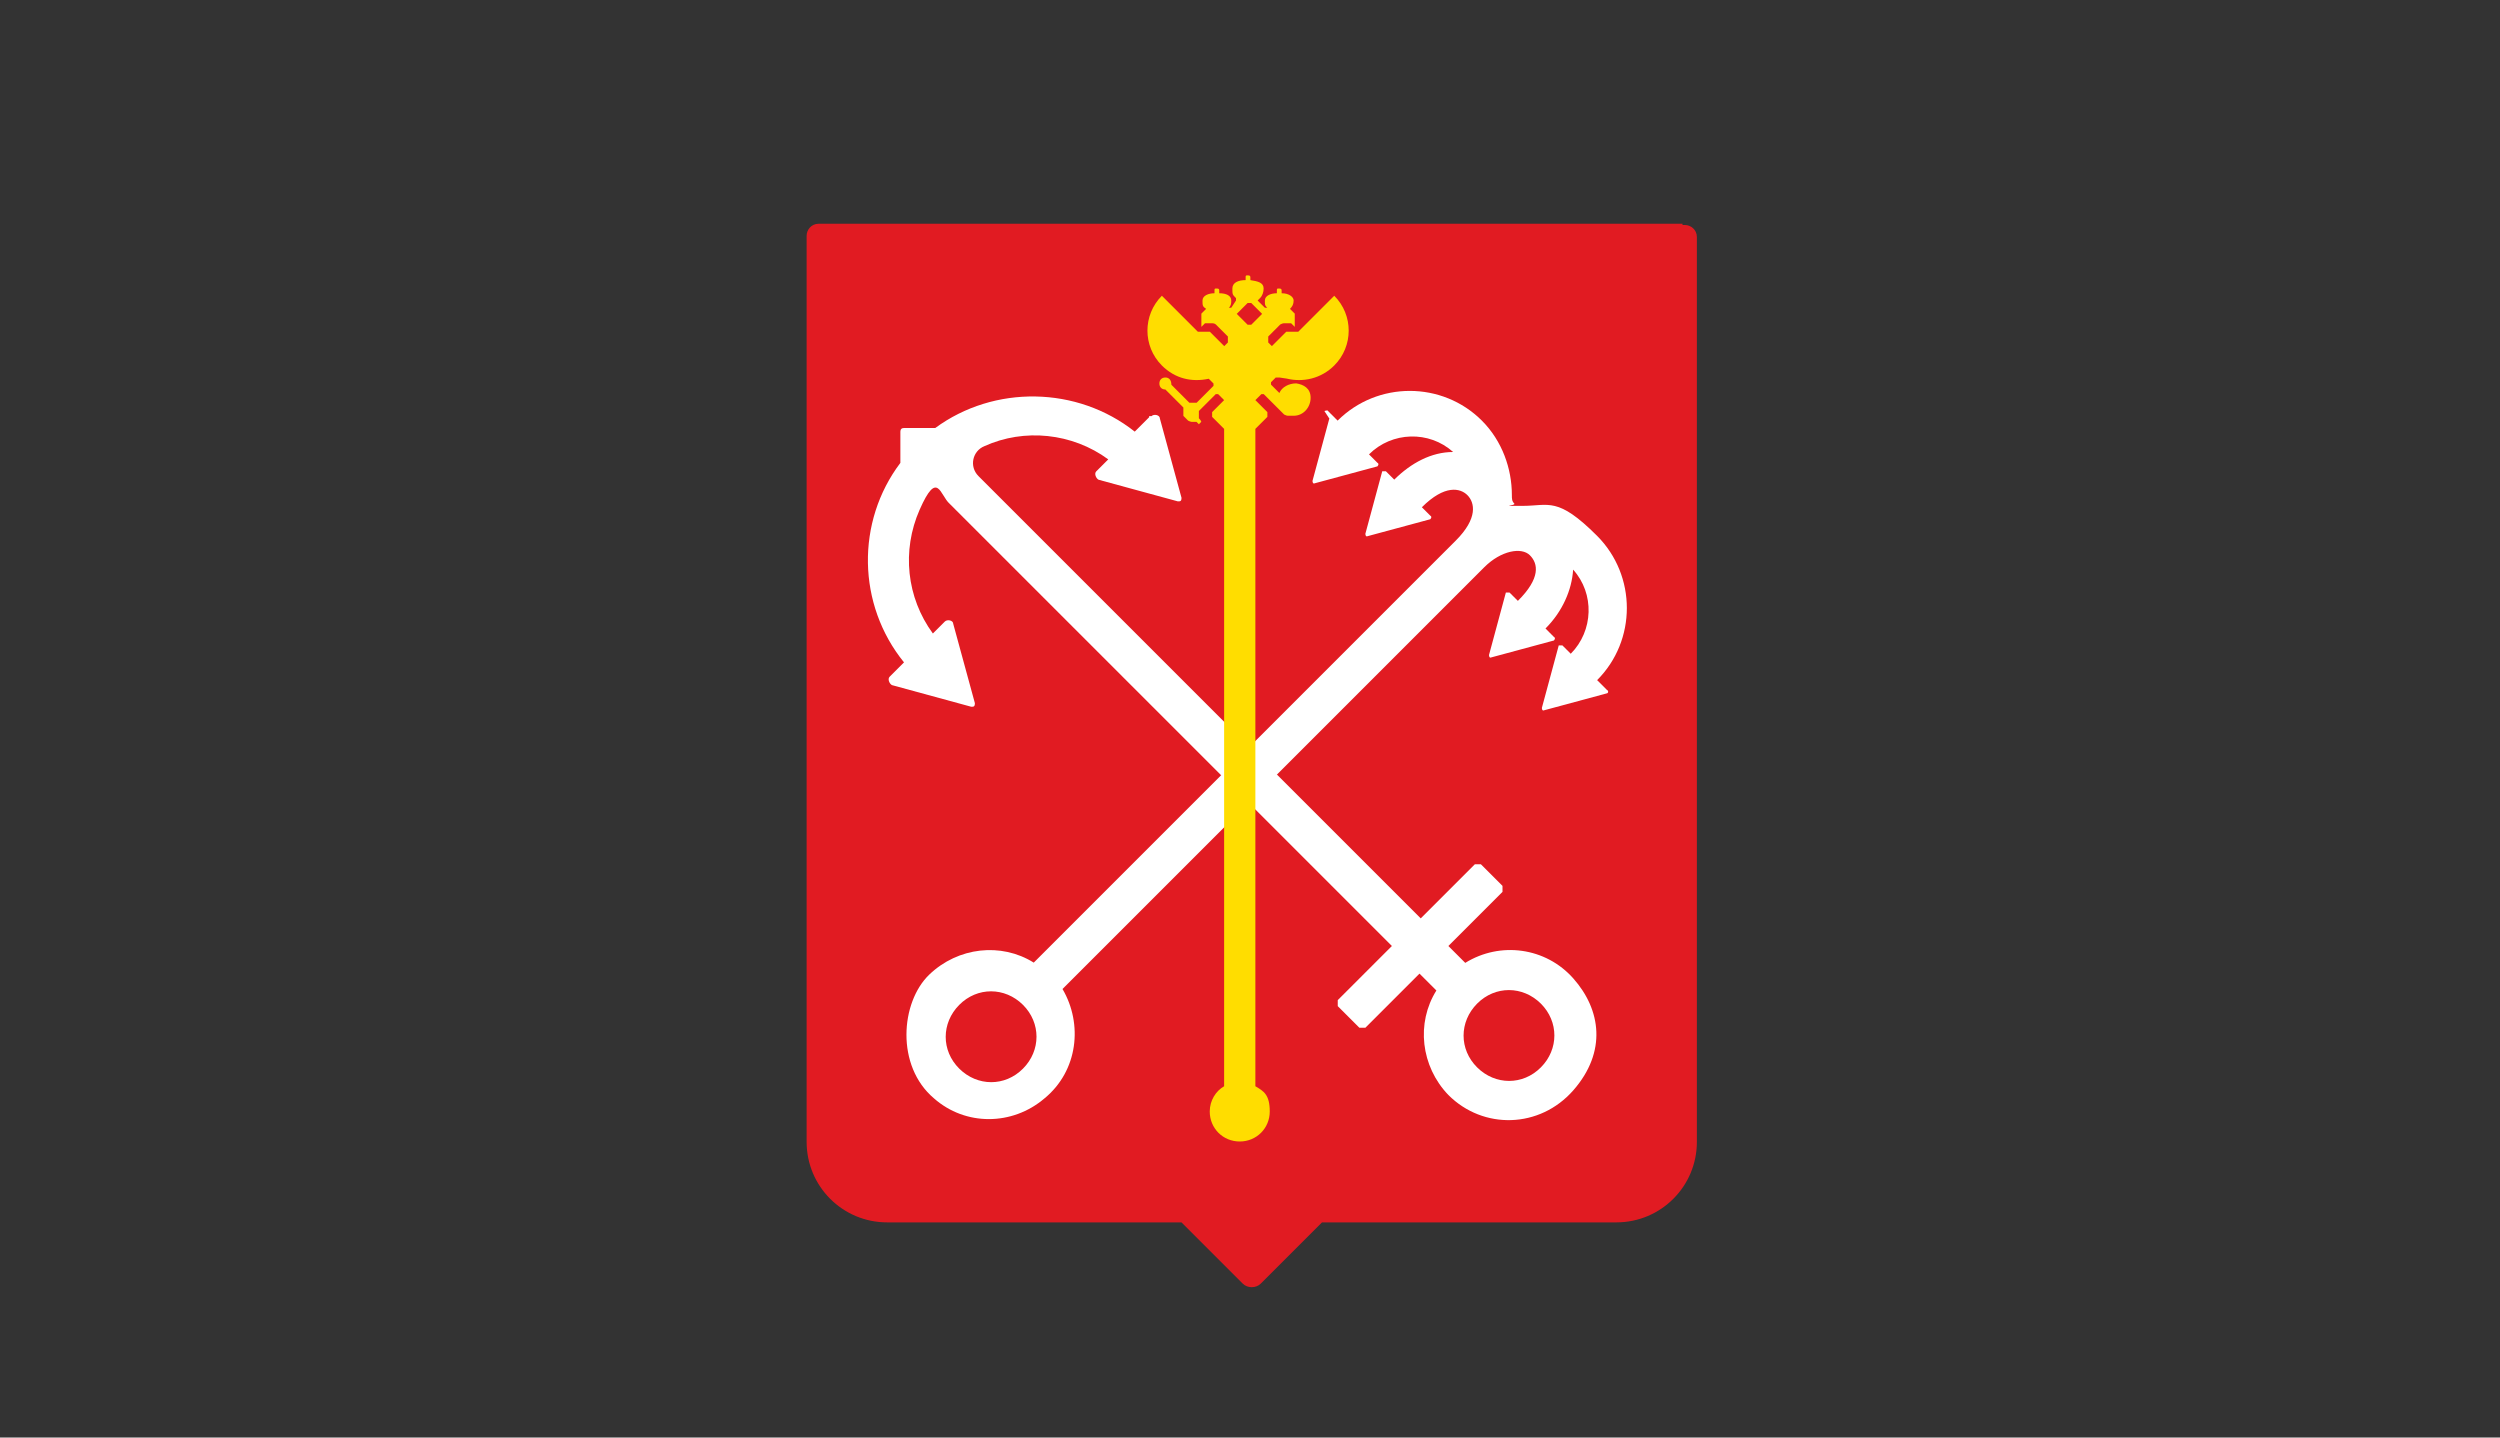
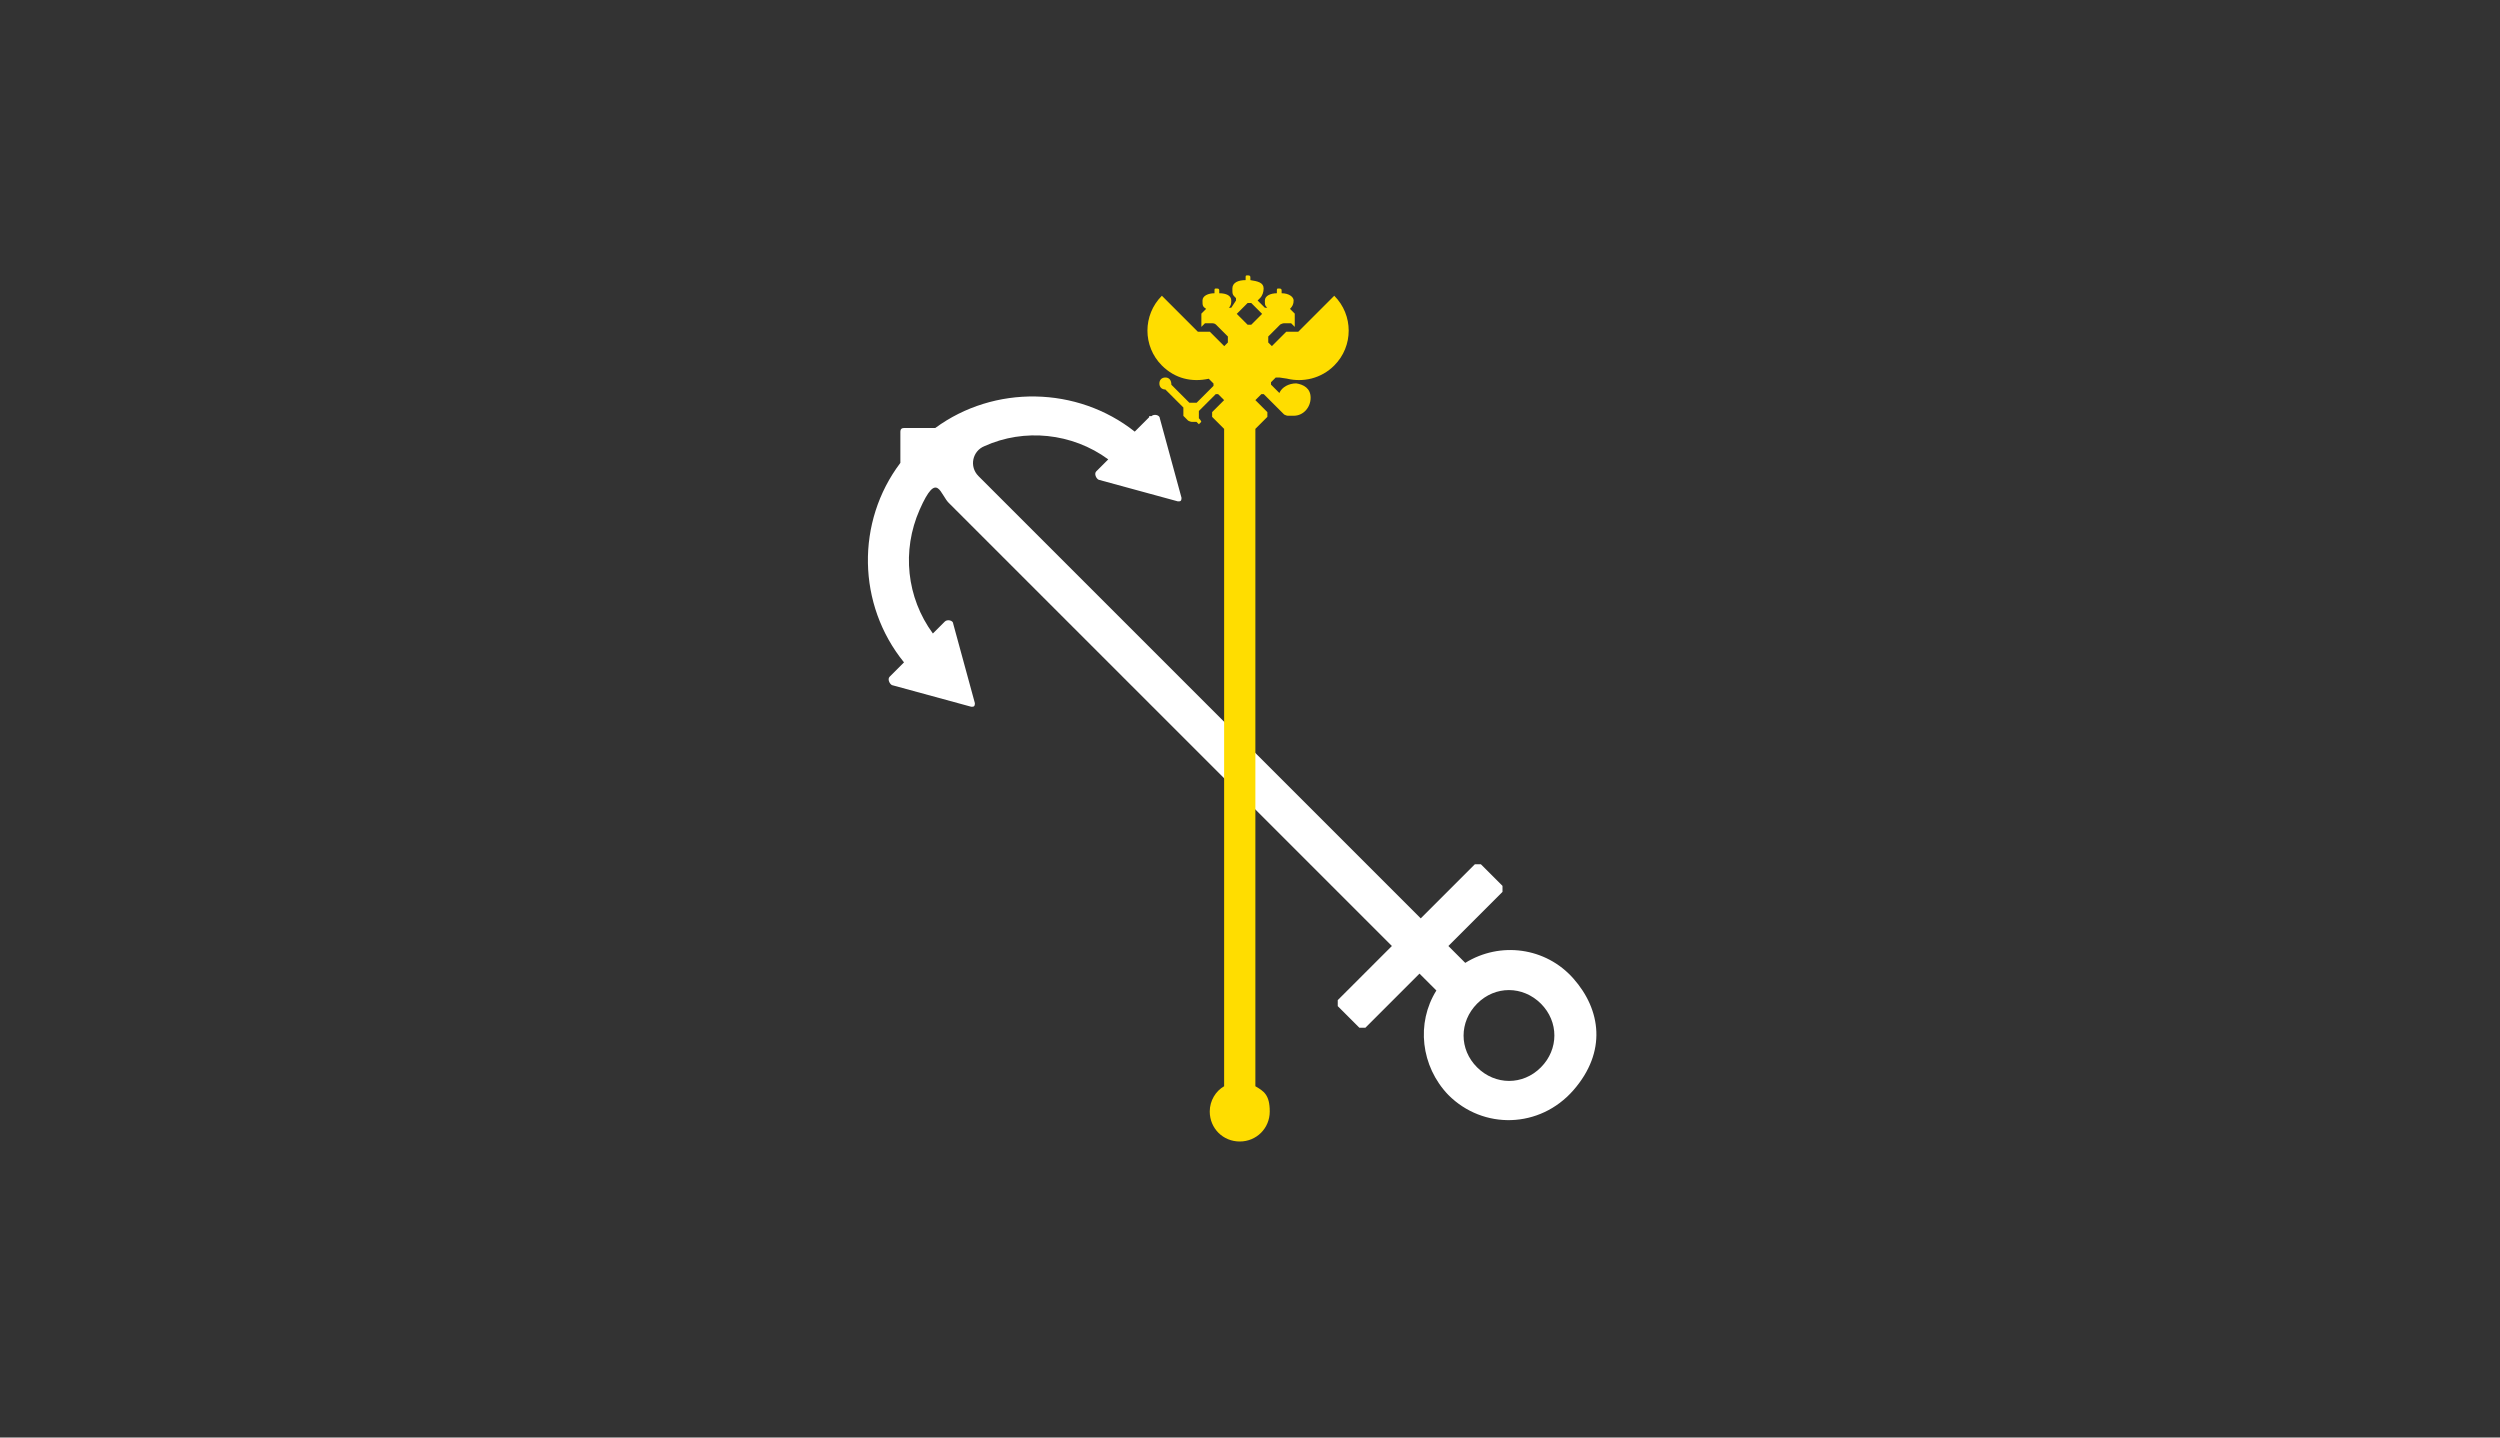
<svg xmlns="http://www.w3.org/2000/svg" id="Layer_1" data-name="Layer 1" viewBox="0 0 200 115">
  <rect x="0" y="0" width="200" height="115" fill="#333333" stroke="none" />
  <defs>
    <style> .cls-1 { fill: #fd0; } .cls-1, .cls-2, .cls-3, .cls-4 { stroke-width: 0px; } .cls-2 { fill: #e11b22; } .cls-3 { fill: none; } .cls-4 { fill: #fff; } </style>
  </defs>
  <g id="Layer_1-2" data-name="Layer 1-2">
-     <rect class="cls-3" y="0" width="200" height="115" />
    <g>
-       <path class="cls-2" d="M134.61,17.9h-69.12c-.58,0-.96.48-.96.96v72.49c0,3.56,2.88,6.44,6.44,6.44h23.55l4.9,4.9c.38.38,1.06.38,1.44,0l4.9-4.9h23.55c3.56,0,6.44-2.88,6.44-6.44V18.96c0-.58-.48-.96-.96-.96h-.19v-.1Z" />
      <g>
        <g>
-           <path class="cls-4" d="M106.35,33.47l-1.35,5s0,.29.19.19l5-1.35s.19-.19,0-.29l-.67-.67c1.83-1.83,4.81-1.92,6.73-.19-1.73,0-3.36.87-4.71,2.21l-.67-.67h-.29l-1.35,5s0,.29.19.19l5-1.35s.19-.19,0-.29l-.67-.67c1.83-1.83,3.08-1.54,3.65-.96s.87,1.83-.96,3.65c-1.35,1.35-33.74,33.74-33.74,33.74-2.6-1.63-6.06-1.25-8.36.96s-2.69,7.31.38,9.9c2.5,2.21,6.25,2.21,8.84,0,2.69-2.21,3.08-5.96,1.44-8.75,0,0,32.4-32.4,33.74-33.74s2.98-1.63,3.65-.96.87,1.83-.96,3.65l-.67-.67h-.29l-1.35,5s0,.29.19.19l5-1.35s.19-.19,0-.29l-.67-.67c1.35-1.35,2.11-3.08,2.21-4.71,1.73,1.92,1.63,4.9-.19,6.73l-.67-.67h-.29l-1.35,5s0,.29.19.19l5-1.35c.1,0,.19-.19,0-.29l-.77-.77c3.17-3.17,3.17-8.36,0-11.54-3.17-3.17-3.85-2.4-5.96-2.4s-.48,0-.67-.19-.19-.38-.19-.67c0-2.11-.77-4.33-2.4-5.96-3.17-3.17-8.36-3.17-11.54,0l-.77-.77c0-.1-.29,0-.29,0l.38.58ZM81.84,80.39c1.44,1.44,1.44,3.65,0,5.1s-3.65,1.44-5.1,0-1.44-3.65,0-5.1,3.65-1.44,5.1,0Z" />
          <path class="cls-4" d="M91.93,33.38l-1.15,1.15c-4.61-3.65-11.25-3.75-15.96-.29h-2.5c-.19,0-.29.1-.29.29v2.5c-3.56,4.71-3.46,11.34.29,15.96l-1.15,1.15c-.19.19,0,.58.19.67l6.34,1.73c.19,0,.29,0,.29-.29l-1.73-6.34c0-.29-.48-.38-.67-.19l-.96.96c-2.11-2.88-2.5-6.63-1.06-9.9s1.63-1.15,2.4-.48l35.38,35.38-4.33,4.33v.48l1.73,1.73h.48l4.33-4.33,1.35,1.35c-1.63,2.6-1.25,6.06.96,8.36,2.79,2.79,7.31,2.69,10-.38,2.69-3.08,2.21-6.44,0-8.94s-5.86-2.98-8.65-1.25l-1.35-1.35,4.33-4.33v-.48l-1.73-1.73h-.48l-4.33,4.33-35.38-35.38c-.77-.77-.48-2.02.48-2.4,3.17-1.44,7.02-1.06,9.9,1.06l-.96.96c-.19.19,0,.58.19.67l6.34,1.73c.19,0,.29,0,.29-.29l-1.73-6.34c0-.29-.48-.38-.67-.19h-.19v.1ZM123.27,80.29c1.44,1.44,1.44,3.65,0,5.1s-3.65,1.44-5.1,0-1.44-3.65,0-5.1,3.65-1.44,5.1,0Z" />
        </g>
        <path class="cls-1" d="M102.99,30.3c1.25.29,2.69,0,3.75-1.06,1.54-1.54,1.54-4.04,0-5.58l-2.88,2.88h-.96l-1.15,1.15-.29-.29v-.48l.96-.96s.19-.1.29-.1h.58l.29.29v-1.06l-.38-.38h0c.19-.19.29-.38.29-.67s-.38-.58-.96-.58h0v-.19c0-.1,0-.19-.19-.19s-.19,0-.19.19v.19h0c-.48,0-.96.19-.96.58s0,.38.19.58h-.19l-.58-.58.19-.19c.19-.19.29-.48.29-.77,0-.48-.48-.58-1.06-.67h0v-.19c0-.1,0-.19-.19-.19s-.19,0-.19.19v.19h0c-.58,0-1.06.19-1.06.67s0,.48.29.77v.19l-.38.58h-.19c.19-.19.19-.38.19-.58,0-.38-.38-.58-.96-.58h0v-.19c0-.1,0-.19-.19-.19s-.19,0-.19.19v.19h0c-.48,0-.96.19-.96.58s0,.48.29.67h0l-.38.38v1.06l.29-.29h.58s.19,0,.29.1l.96.96v.48l-.29.29-1.15-1.15h-.96l-2.88-2.88c-1.54,1.54-1.54,4.04,0,5.58,1.06,1.06,2.4,1.35,3.75,1.06l.38.38v.19l-1.35,1.35h-.58l-1.44-1.44h0c0-.38-.19-.58-.48-.58s-.48.19-.48.48.19.48.48.48,0,0,0,0l1.44,1.44v.67l.38.38s.19.1.29.1h.38l.19.19h0l.19-.19h0c0-.1-.19-.29-.19-.29v-.58l1.35-1.35h.19l.48.48-.96.96v.38l.96.96v52.59c-.67.38-1.15,1.15-1.15,2.02,0,1.35,1.06,2.4,2.4,2.4s2.4-1.06,2.4-2.4-.48-1.63-1.15-2.02v-52.59l.96-.96v-.38l-.96-.96.48-.48h.19l1.63,1.63s.19.1.29.1h.48c.77,0,1.35-.67,1.35-1.44s-.58-1.06-1.15-1.15c-.58,0-1.15.29-1.35.77l-.67-.67v-.19l.38-.38h.29l.67.1ZM99.81,24.24h.29l.87.87-.87.87h-.29l-.87-.87.87-.87Z" />
      </g>
    </g>
  </g>
</svg>